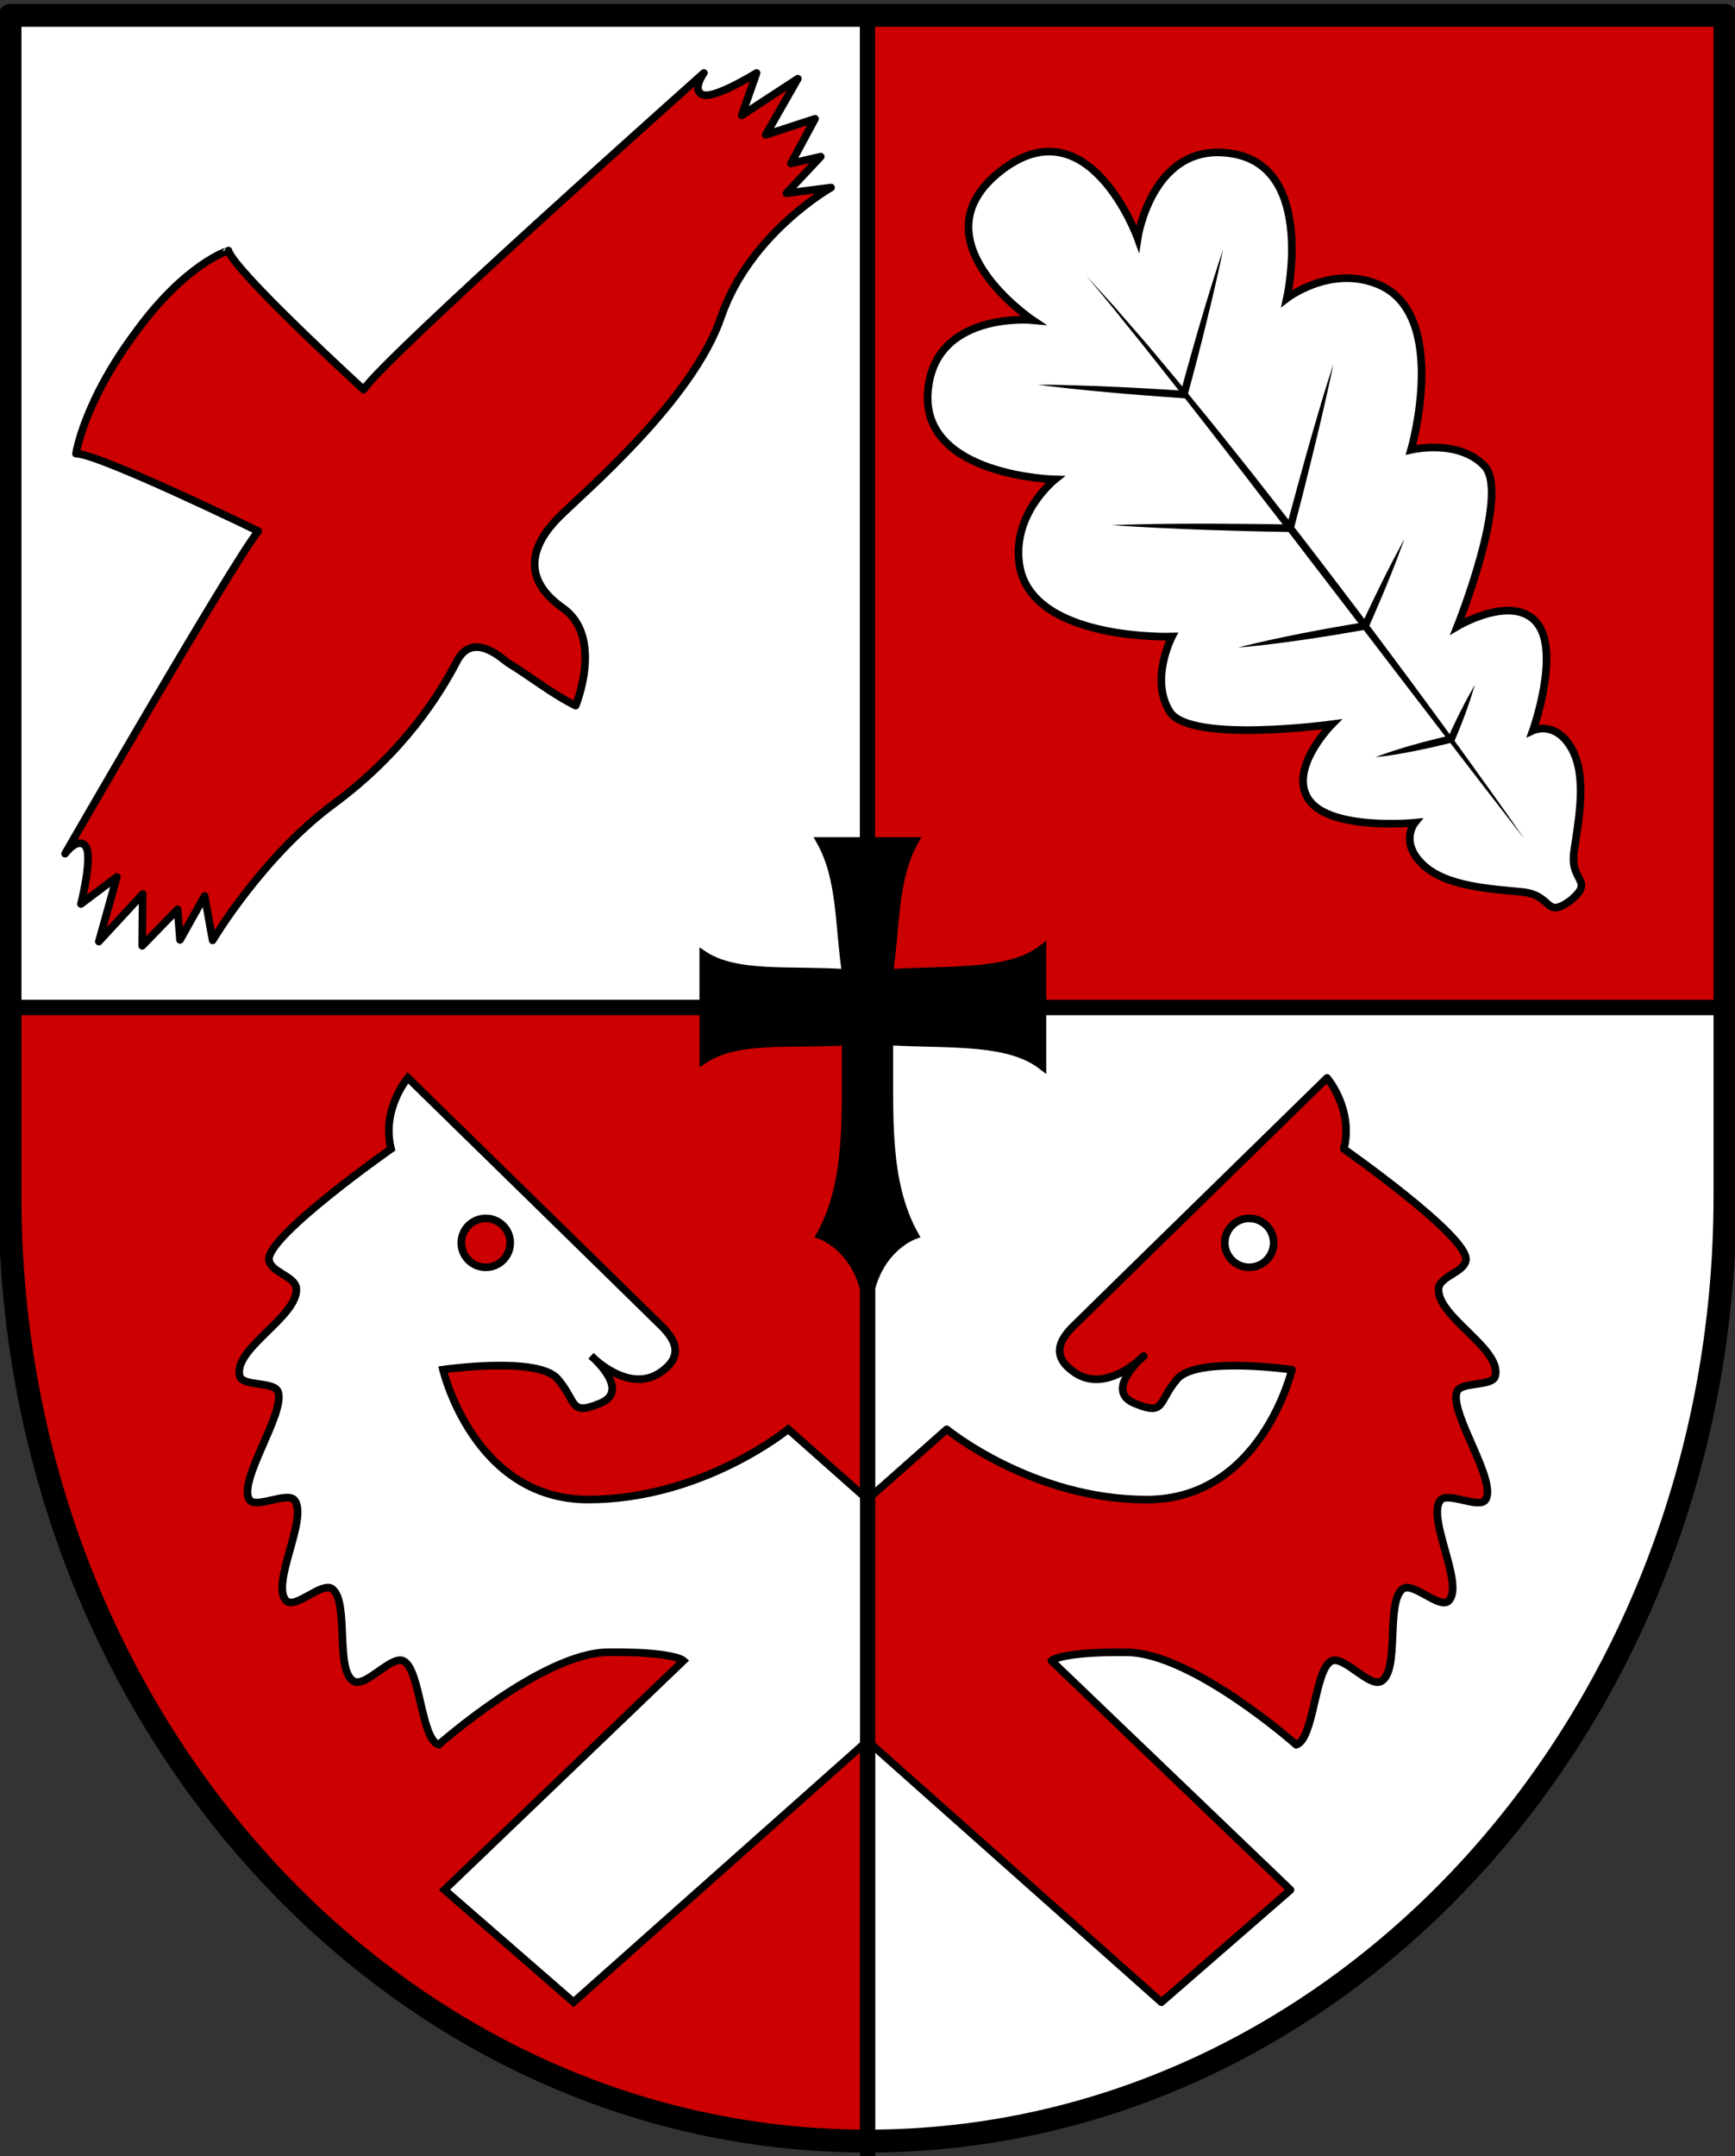
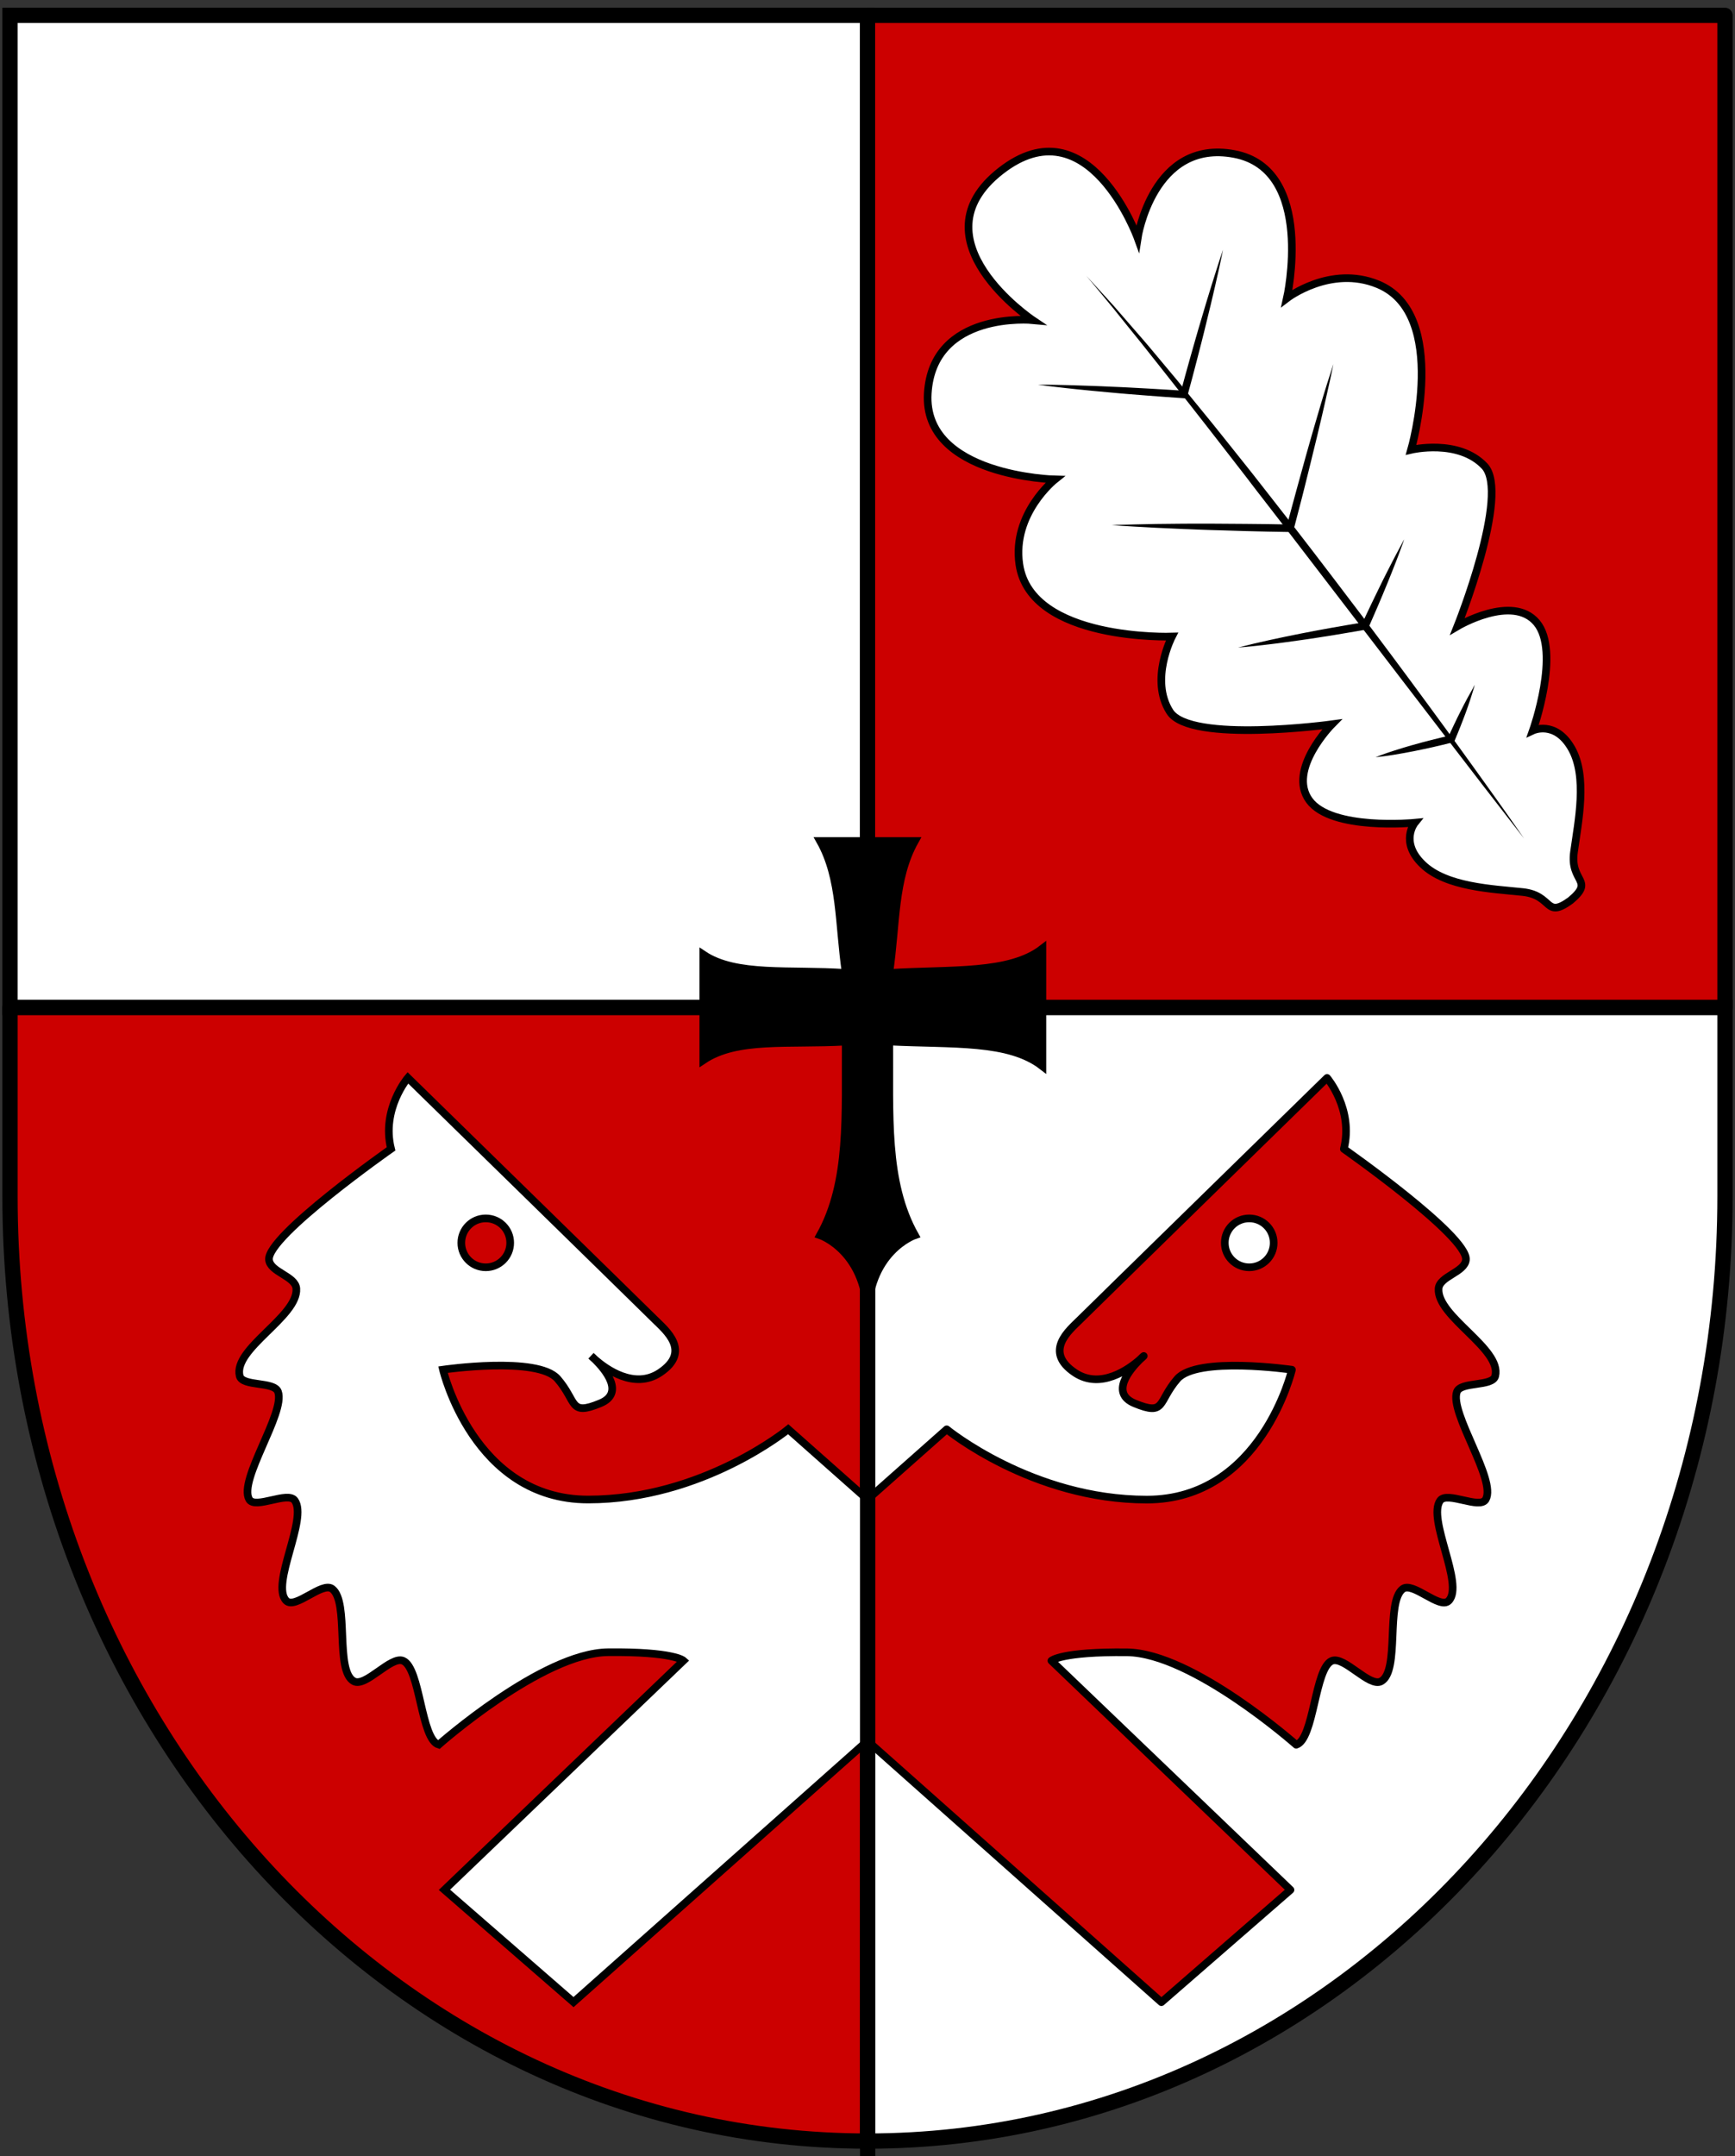
<svg xmlns="http://www.w3.org/2000/svg" version="1.1" id="Layer_1" x="0px" y="0px" viewBox="0 0 2271.6 2822.6" style="enable-background:new 0 0 2271.6 2822.6;" xml:space="preserve">
  <rect x="0" y="0" width="2271.6" height="2822.6" fill="#333333" stroke="none" />
  <style type="text/css">
	.st0{fill:#FFFFFF;stroke:#000000;stroke-width:20;stroke-miterlimit:10;}
	.st1{fill:#CC0000;stroke:#000000;stroke-width:20;stroke-linecap:round;stroke-linejoin:round;stroke-miterlimit:10;}
	.st2{fill:none;stroke:#000000;stroke-width:30;stroke-linecap:round;stroke-linejoin:round;stroke-miterlimit:10;}
	.st3{fill:#FFFFFF;stroke:#000000;stroke-width:10;stroke-miterlimit:10;}
	.st4{fill:#CC0000;stroke:#000000;stroke-width:10;stroke-linecap:round;stroke-linejoin:round;stroke-miterlimit:10;}
	.st5{fill:none;stroke:#000000;stroke-width:20;stroke-linecap:round;stroke-linejoin:round;stroke-miterlimit:10;}
	.st6{stroke:#000000;stroke-width:10;stroke-miterlimit:10;}
</style>
  <g>
    <rect x="13.1" y="20.1" class="st0" width="1122.7" height="1298.8" />
    <rect x="1135.8" y="20.1" class="st1" width="1122.7" height="1298.8" />
    <path class="st0" d="M1135.8,1318.9v1483.8c620.3,0,1122.7-553.4,1122.7-1236.7v-247.1L1135.8,1318.9L1135.8,1318.9z" />
    <path class="st1" d="M13.1,1318.9V1566c0,683.3,502.4,1236.7,1122.7,1236.7l0,0V1318.9H13.1z" />
  </g>
-   <path class="st2" d="M13.1,20.1V1566c0,683.3,502.4,1236.7,1122.7,1236.7S2258.5,2249.3,2258.5,1566V20.1H13.1z" />
  <g>
    <path class="st3" d="M1032,1870.9c0,0-112,92-262,92s-190-170-190-170s124-18,150,12s15,49,56,32c32.5-13.5,5.9-44.6-6.5-56.9   c-3.5-3-5.5-5.1-5.5-5.1s2.3,1.9,5.5,5.1c13.8,12,51,39.2,84.5,16.9c42-28,7-56-6-69s-324-317-324-317s-35,41-22,93   c0,0-162.4,113.9-159.8,145c1.4,16.5,34.8,21.5,35.8,38c2.3,36.6-82.9,78.5-74.2,114.2c3.5,14.3,45.2,6.8,50.2,20.7   c10,27.5-52.1,115.3-37.8,140.8c7.6,13.6,50.6-11.1,59.7,1.5c17.4,24.1-31.9,109.9-11.2,131.2c11.7,12,47-25.5,60.3-15.4   c22.6,17.2,3.2,107.5,28.3,120.9c15.4,8.3,48.5-33.6,64.5-26.8c22.6,9.6,23.2,102.7,46.6,109.8c0,0,135.5-120,221.5-121   s99,11,99,11l-313,300l169,147l384.8-342v-316L1032,1870.9z M636,1594.9c17.7,0,32,14.3,32,32s-14.3,32-32,32s-32-14.3-32-32   S618.3,1594.9,636,1594.9z" />
    <path class="st4" d="M1135.8,1962.9v316l384.8,342l169-147l-313-300c0,0,13-12,99-11s221.5,121,221.5,121   c23.5-7.1,24.1-100.2,46.6-109.8c16.1-6.8,49.1,35,64.5,26.8c25-13.4,5.7-103.7,28.3-120.9c13.3-10.2,48.6,27.4,60.3,15.4   c20.7-21.3-28.6-107.1-11.2-131.2c9.1-12.6,52.1,12.1,59.7-1.5c14.3-25.5-47.8-113.3-37.8-140.8c5-13.8,46.7-6.4,50.2-20.7   c8.8-35.6-76.4-77.6-74.2-114.2c1-16.5,34.4-21.5,35.8-38c2.7-31.1-159.8-145-159.8-145c13-52-22-93-22-93s-311,304-324,317   s-48,41-6,69c33.5,22.3,70.8-4.9,84.5-16.9c3.2-3.2,5.5-5.1,5.5-5.1s-2,2.1-5.5,5.1c-12.4,12.3-39.1,43.4-6.5,56.9   c41,17,30-2,56-32s150-12,150-12s-40,170-190,170s-262-92-262-92L1135.8,1962.9z M1667.6,1626.9c0,17.7-14.3,32-32,32   s-32-14.3-32-32s14.3-32,32-32S1667.6,1609.2,1667.6,1626.9z" />
    <line class="st5" x1="1136" y1="1441.4" x2="1136" y2="2822.7" />
  </g>
  <g>
    <path class="st3" d="M2056.3,1178.7c32.2-27-1.1-23.6,4.5-63.5c5.6-40,17.9-98.7-3.3-135.7s-50.5-23.3-50.5-23.3   s36.7-103.3,4.9-141.2s-103.7,4.8-103.7,4.8s69.5-173.8,35.4-209.8s-96.1-21.2-96.1-21.2s51.1-177.9-43.5-216.7   c-62.1-25.5-119.1,18.3-119.1,18.3s37.8-168.8-69-188.8s-126.4,110-126.4,110s-64.3-177.7-179.3-87.8S1352,419,1352,419   s-130.8-12.5-137.3,96c-6.4,108.5,166.5,112.6,166.5,112.6s-56.3,44.7-46.6,111.1c14.8,101.1,199.8,94.6,199.8,94.6   s-29.4,56.6-2.7,98.4s212.2,16.4,212.2,16.4s-58.8,59.4-29.7,99.5c29.1,40,138.2,29.4,138.2,29.4s-20.4,25.1,10.4,54.6   c30.8,29.6,90.7,31.9,130.9,36.1C2033.7,1172,2022.3,1203.4,2056.3,1178.7z" />
    <g>
      <g>
        <path d="M1422.2,361c0,0,2.5,2.7,7.1,7.7c4.6,5.1,11.4,12.4,20,21.9c2.1,2.4,4.4,4.9,6.8,7.5c1.2,1.3,2.4,2.6,3.6,4     s2.5,2.8,3.7,4.3c5,5.8,10.5,12.1,16.3,18.8c5.8,6.7,12,13.9,18.6,21.4c3.3,3.7,6.5,7.7,9.9,11.7s6.8,8.1,10.3,12.3     c7,8.4,14.4,17.1,21.9,26.2c1.9,2.3,3.8,4.5,5.7,6.9c1.9,2.3,3.8,4.7,5.7,7c3.8,4.7,7.8,9.5,11.7,14.4     c7.9,9.7,16.1,19.7,24.4,29.9c4.2,5.1,8.3,10.3,12.5,15.6s8.4,10.6,12.7,15.9c8.5,10.7,17.2,21.6,26,32.6     c8.7,11.1,17.5,22.3,26.3,33.6s17.7,22.8,26.7,34.2c8.9,11.5,17.8,23.1,26.7,34.6c17.8,23.1,35.4,46.4,52.8,69.3     c4.3,5.7,8.7,11.4,13,17.1c4.3,5.7,8.5,11.4,12.7,17c8.4,11.3,16.8,22.4,25,33.4c16.4,21.9,32,43.2,46.9,63.4     s28.8,39.4,41.7,57.1c6.4,8.9,12.6,17.4,18.4,25.5s11.3,15.8,16.5,23c10.4,14.4,19.3,27.1,26.7,37.5c7.4,10.4,13.1,18.7,17,24.3     c3.9,5.6,6,8.6,6,8.6s-9-11.5-24.6-31.7c-7.8-10.1-17.3-22.4-28.2-36.4c-10.8-14.1-23.1-30-36.4-47.3     c-13.3-17.4-27.8-36.2-43-56.1c-7.6-9.9-15.5-20.2-23.5-30.6c-8-10.5-16.2-21.1-24.5-32c-16.6-21.7-33.8-44.1-51.3-66.9     c-17.5-22.8-35.2-46-53-69.1c-8.9-11.6-17.7-23.2-26.6-34.7s-17.7-23-26.5-34.3s-17.5-22.6-26-33.8     c-8.6-11.1-17.2-22.1-25.5-32.9c-8.4-10.8-16.6-21.4-24.7-31.8c-8.1-10.4-16-20.5-23.8-30.4c-15.4-19.8-30.1-38.3-43.7-55.5     c-6.8-8.6-13.3-16.8-19.5-24.6c-6.3-7.8-12.2-15.1-17.8-22c-5.6-6.9-10.8-13.4-15.6-19.4c-1.2-1.5-2.4-3-3.5-4.4     c-1.2-1.4-2.3-2.8-3.5-4.2c-2.3-2.7-4.4-5.3-6.4-7.8c-8.2-9.8-14.5-17.6-18.9-22.8C1424.5,363.8,1422.2,361,1422.2,361z" />
      </g>
      <g>
        <path d="M1358.9,503.5c4,0,8,0,12,0.1l12,0.2c8,0.1,16,0.4,24,0.6l24,0.8c8,0.2,16,0.7,24,1l12,0.5c4,0.2,8,0.4,12,0.6     c8,0.4,16,0.8,23.9,1.3c8,0.4,16,0.9,23.9,1.4l23.9,1.5l-5.2,3.7l6.4-23.7l6.6-23.6c2.2-7.9,4.4-15.7,6.7-23.6l3.4-11.8l3.5-11.8     l3.5-11.8c1.2-3.9,2.3-7.8,3.5-11.8l7.2-23.5l3.7-11.7c1.2-3.9,2.4-7.8,3.7-11.7l3.8-11.7c1.3-3.9,2.6-7.8,3.9-11.6     c-0.8,4-1.6,8-2.5,12l-2.6,12c-0.8,4-1.8,8-2.7,12l-2.7,12l-5.6,23.9c-0.9,4-1.9,7.9-2.9,11.9l-2.9,11.9l-2.9,11.9l-3,11.9     c-2,7.9-4.1,15.8-6.1,23.8l-6.2,23.7l-6.4,23.7l-1.1,4l-4.1-0.3l-23.9-1.7c-8-0.6-15.9-1.2-23.9-1.8s-15.9-1.3-23.9-1.9     c-4-0.3-8-0.7-11.9-1l-11.9-1.1c-8-0.8-15.9-1.4-23.9-2.2l-23.9-2.4c-8-0.9-15.9-1.7-23.9-2.7l-11.9-1.4     C1366.9,504.5,1362.9,504.1,1358.9,503.5z" />
      </g>
      <g>
        <path d="M1930.8,896.6c-0.4,1.6-0.9,3.1-1.3,4.7c-0.4,1.6-0.9,3.1-1.4,4.6c-0.9,3.1-1.9,6.1-2.9,9.2c-2,6.1-4.1,12.2-6.3,18.2     c-1.1,3-2.2,6-3.4,9c-1.1,3-2.3,6-3.5,9s-2.4,5.9-3.6,8.9s-2.4,5.9-3.7,8.9l-0.9,2.2l-2.5,0.6c-4.1,1.1-8.3,2.1-12.4,3.1     s-8.3,2-12.4,2.9l-6.2,1.4c-2.1,0.5-4.2,0.9-6.2,1.3c-4.2,0.9-8.3,1.7-12.5,2.6c-4.2,0.8-8.4,1.6-12.6,2.4     c-4.2,0.8-8.4,1.5-12.6,2.2c-2.1,0.3-4.2,0.7-6.3,1c-2.1,0.3-4.2,0.6-6.3,0.9l-6.4,0.8c-2.1,0.2-4.3,0.5-6.4,0.7     c2-0.8,4-1.6,6-2.3l6-2.2c2-0.7,4-1.4,6.1-2.1c2-0.7,4-1.4,6.1-2c4.1-1.3,8.1-2.6,12.2-3.8c4.1-1.3,8.2-2.4,12.3-3.6     c4.1-1.1,8.2-2.3,12.3-3.4c2.1-0.5,4.1-1.1,6.2-1.6l6.2-1.6c4.1-1.1,8.3-2.1,12.4-3.1s8.3-2,12.4-2.9l-3.3,2.8     c1.3-2.9,2.6-5.8,4-8.7s2.7-5.8,4.1-8.7s2.7-5.8,4.2-8.7c1.4-2.9,2.8-5.7,4.3-8.6c2.9-5.7,5.8-11.4,8.9-17.1     c1.5-2.8,3.1-5.6,4.7-8.4c0.8-1.4,1.6-2.8,2.4-4.2C1929.1,899.4,1929.9,898,1930.8,896.6z" />
      </g>
      <g>
        <path d="M1838.5,706c-0.8,2.5-1.7,4.9-2.6,7.4s-1.8,4.9-2.7,7.3c-0.9,2.4-1.8,4.9-2.7,7.3l-2.8,7.3c-1.9,4.9-3.8,9.7-5.7,14.5     c-1.9,4.8-3.9,9.6-5.8,14.4c-3.9,9.6-7.9,19.2-12,28.7c-2,4.8-4.1,9.5-6.2,14.3c-2,4.8-4.2,9.5-6.2,14.2l-1,2.3l-2.6,0.5     c-6.9,1.3-13.9,2.4-20.8,3.6l-20.8,3.5c-6.9,1.1-13.9,2.2-20.9,3.3l-10.4,1.6l-10.4,1.5c-7,1-13.9,2-20.9,2.9l-10.5,1.4     l-10.5,1.3c-7,0.9-14,1.6-21,2.4c-7,0.7-14,1.4-21.1,2c6.8-1.8,13.7-3.4,20.5-5.1c6.9-1.6,13.7-3.2,20.6-4.7l10.3-2.2l10.3-2.2     c6.9-1.4,13.8-2.8,20.7-4.2l10.4-2l10.4-2c6.9-1.3,13.8-2.5,20.8-3.8l20.8-3.6c6.9-1.1,13.9-2.4,20.8-3.4l-3.6,2.8     c2.2-4.7,4.3-9.4,6.6-14.1c2.2-4.7,4.4-9.4,6.7-14.1c4.5-9.4,9-18.7,13.6-28c2.3-4.7,4.6-9.3,7-13.9c2.4-4.6,4.7-9.2,7.1-13.8     l3.6-6.9c1.2-2.3,2.4-4.6,3.7-6.9c1.2-2.3,2.4-4.6,3.7-6.9C1835.9,710.5,1837.2,708.2,1838.5,706z" />
      </g>
      <g>
        <path d="M1745.8,476.6c-1.8,9.1-3.8,18.2-5.8,27.2c-2,9.1-4.1,18.1-6.1,27.1c-1,4.5-2.1,9-3.1,13.5l-3.2,13.5     c-1,4.5-2.1,9-3.2,13.5l-3.3,13.5l-3.3,13.5c-1.1,4.5-2.2,9-3.3,13.5l-6.7,27c-2.2,9-4.6,18-6.9,26.9l-7,26.9l-1,3.8l-3.9-0.1     l-29.2-0.5l-29.2-0.7l-29.1-0.9l-14.6-0.4l-14.6-0.5l-14.6-0.6c-4.9-0.2-9.7-0.3-14.6-0.6l-29.1-1.3l-14.6-0.8     c-4.9-0.3-9.7-0.5-14.6-0.8l-14.6-0.9c-4.9-0.3-9.7-0.6-14.6-1c4.9-0.2,9.7-0.3,14.6-0.5l14.6-0.4c4.9-0.1,9.7-0.2,14.6-0.3     l14.6-0.3l29.2-0.3c4.9-0.1,9.7,0,14.6-0.1h14.6h14.6l14.6,0.1l29.2,0.2l29.2,0.3l29.2,0.5l-4.9,3.7l7.2-26.9     c2.4-8.9,4.8-17.9,7.3-26.8l7.4-26.8c1.2-4.5,2.5-8.9,3.7-13.4l3.8-13.4l3.8-13.4c1.3-4.5,2.6-8.9,3.9-13.4l3.9-13.3     c1.3-4.4,2.6-8.9,3.9-13.3c2.7-8.9,5.3-17.8,8.1-26.6C1740.1,494.3,1742.9,485.4,1745.8,476.6z" />
      </g>
    </g>
  </g>
-   <path class="st4" d="M177,435.9c-67.4,90.5-77.5,158-77.5,158c28-1,238.7,101.4,238.7,101.4c-31.9,38.4-253,422.2-253,422.2  s16.5-22.5,26.7-10s-5.9,75.8-5.9,75.8l47-35.3l-23.6,84.5l57.4-62.2l-0.6,67.8l46.3-47.7l3.2,39.9l32.2-57.4l10.5,58  c0,0,65.1-109.6,158.3-178.4S576.5,907.3,598,865.9s60.4-2.3,67.6,2.1c28.2,17.1,56.3,39.9,88.1,55.7c0,0,37.2-89.8-16.8-127.8  c-58.1-40.9-38-86-5-119S906.6,524.5,944.1,415s144-169.5,144-169.5l-58.5,7.5l45-48l-39,9l31.5-58.5l-64.5,21l42-73.5l-73.5,48  l19.5-55.5c0,0-55.5,34.5-70.5,28.5s1.5-28.5,1.5-28.5S503.1,468,476.1,510c0,0-169.5-155-177-182C299.1,328,243,344.5,177,435.9z" />
  <path class="st6" d="M1364.8,1241.7c-43.1,33.5-119.4,26.9-200.5,31.9c9.5-64.2,5.7-123.1,33.6-172.8h-124.2  c27.9,49.6,24.1,108.6,33.6,172.8c-73.3-5-143.6,4.7-186.5-24.1v138.3c44.2-29.7,110.7-20,186.5-24.3  c-0.7,95.6,5.6,183.5-33.6,253.4c0,0,62.1,21,62.1,110.5c0,4.9,0,6.8,0,0c0-89.5,62.1-110.5,62.1-110.5  c-39.3-69.9-32.9-157.9-33.6-253.5c83.7,4.2,156.3-2,200.5,32.3V1241.7z" />
</svg>